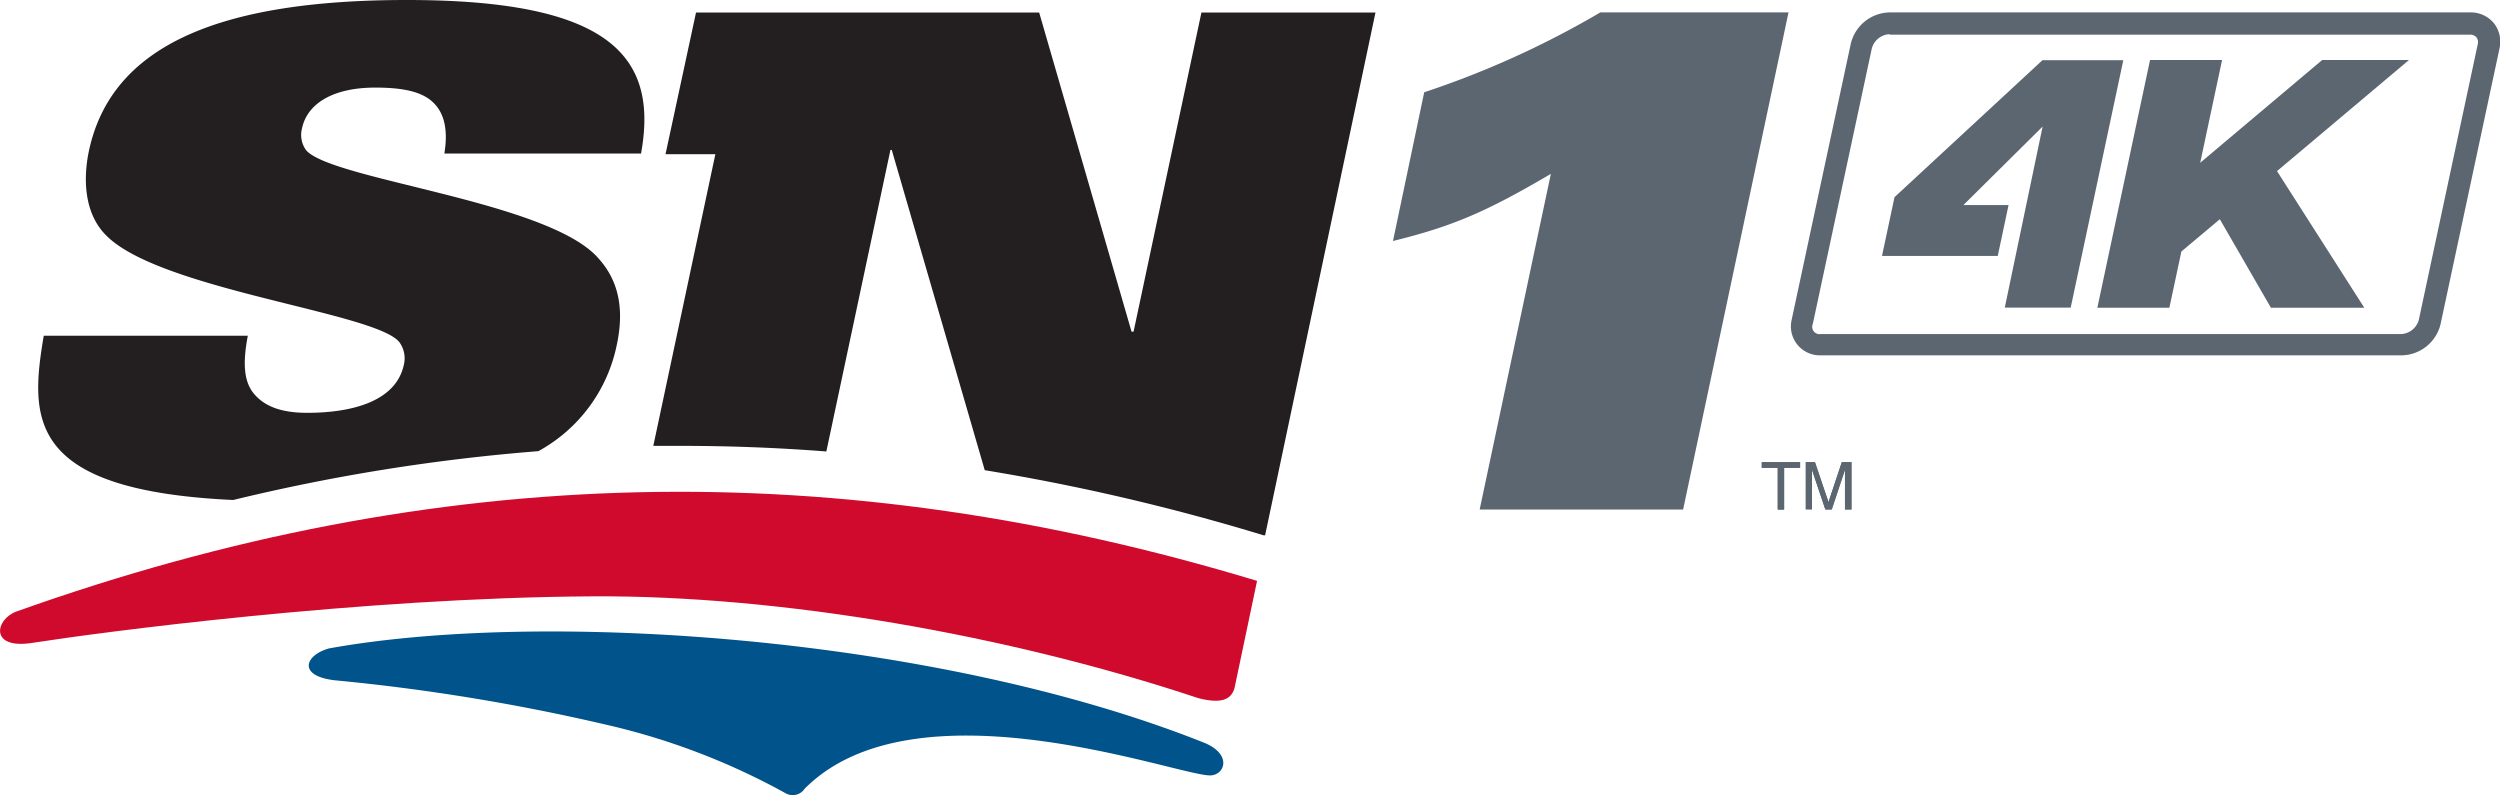
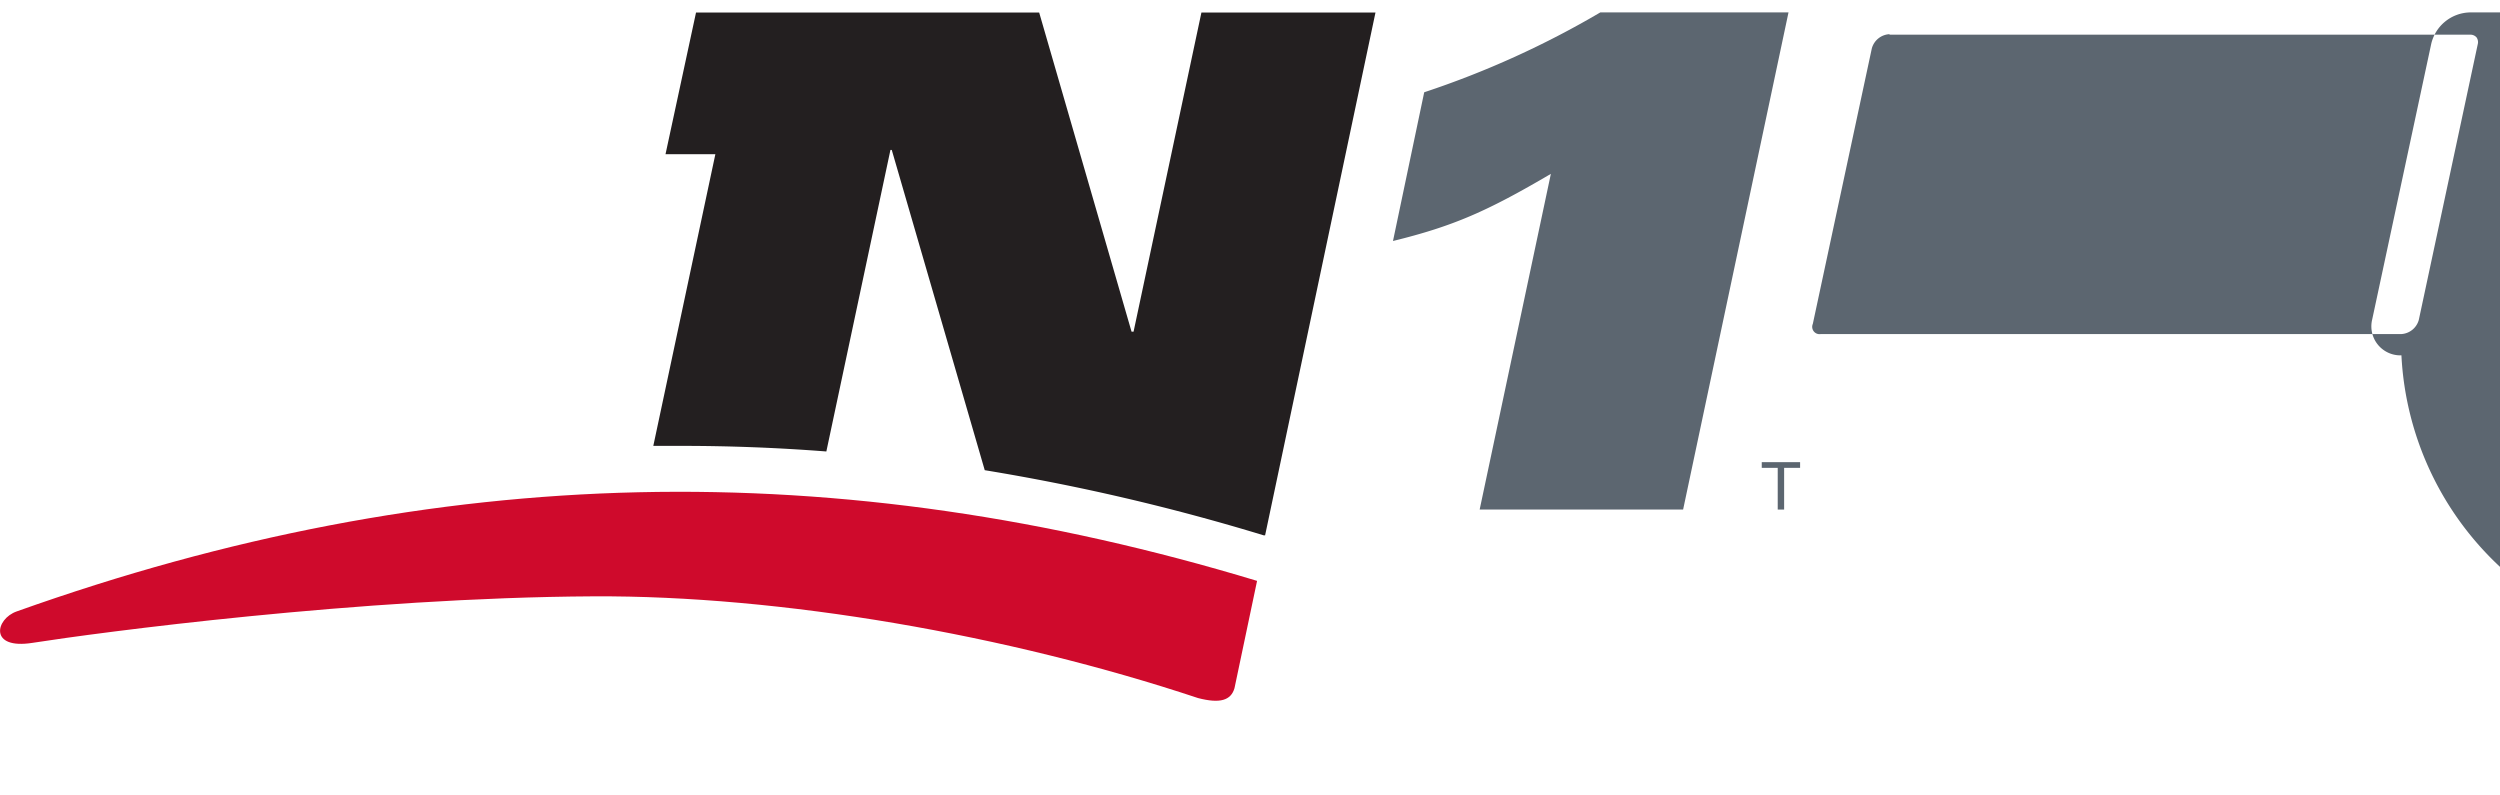
<svg xmlns="http://www.w3.org/2000/svg" id="Layer_1" data-name="Layer 1" viewBox="0 0 245.75 78.16">
  <defs>
    <style>.cls-1{fill:#5c6670;}.cls-2{fill:#00548b;}.cls-3{fill:#cf0a2c;}.cls-4{fill:#231f20;}</style>
  </defs>
  <title>sn14k</title>
  <path class="cls-1" d="M140,9.07a89.86,89.86,0,0,0,17.31-7.85h18.5L165.45,50.09h-20l7-33c-6.28,3.69-9.58,5.14-15.52,6.6Z" />
-   <path class="cls-2" d="M79.07,77.56c11-11.13,37.31-1.07,40-1.34,1.39-.14,2-2.12-0.73-3.22-26.16-10.42-64.78-13.1-86-9.26-2.34.65-3.14,2.69,0.54,3.13a200.52,200.52,0,0,1,26.63,4.35A67.63,67.63,0,0,1,77.27,78a1.41,1.41,0,0,0,1.8-.43" />
  <path class="cls-3" d="M121.35,67.65l2.22-10.55c-41.1-12.44-80.44-11.79-121.92,3-2.1.73-2.77,3.78,1.56,3.09,6.39-1,32.16-4.45,55.12-4.57,18.44-.1,40.76,3.79,59.44,10C119.93,69.18,121,68.85,121.35,67.65Z" />
  <path class="cls-4" d="M118.1,1.23l-6.67,31.37h-0.2L102.15,1.23H68.42l-3,13.93h4.9l-6.1,28.67c0.93,0,1.86,0,2.79,0q7.12,0,14.22.55l6.3-29.64h0.13L96.8,46.22a211.25,211.25,0,0,1,27.41,6.4l0.15,0L135.21,1.23H118.1Z" />
-   <path class="cls-4" d="M63,15.17C64.79,5.51,59.94,0,40,0,21.3,0,10.92,4.6,8.74,14.84c-0.56,2.66-.49,6,1.57,8.17,5.12,5.51,27,7.71,29,10.7a2.68,2.68,0,0,1,.39,2.14c-0.8,3.75-5.41,4.73-9.5,4.73-2.59,0-4.21-.65-5.24-1.88s-1.09-3.11-.6-5.7H4.3C2.95,41.08,2.53,48.2,22.92,49.15a190,190,0,0,1,30-4.8A15.41,15.41,0,0,0,60.61,34c1-4.54-.38-7.07-1.85-8.68-5-5.58-26.25-7.65-28.68-10.57a2.54,2.54,0,0,1-.39-2.14c0.51-2.4,3-4,7.2-4,2.46,0,4.34.32,5.5,1.29s1.72,2.59,1.29,5.19H63Z" />
  <polygon class="cls-1" points="173.18 45.43 176.95 45.43 176.95 45.99 175.38 45.99 175.38 50.09 174.75 50.09 174.75 45.99 173.18 45.99 173.18 45.43" />
-   <path class="cls-1" d="M181.36,50.09V47.34c0-.14,0-0.72,0-1.16h0l-1.3,3.9h-0.63l-1.31-3.9h0c0,0.43,0,1,0,1.15v2.74h-0.61V45.43h0.9l1.33,3.93h0l1.31-3.93H182v4.65h-0.61Z" />
-   <polygon class="cls-1" points="173.18 45.43 176.95 45.43 176.95 45.99 175.38 45.99 175.38 50.09 174.75 50.09 174.75 45.99 173.18 45.99 173.18 45.43" />
-   <path class="cls-1" d="M181.36,50.09V47.34c0-.14,0-0.72,0-1.16h0l-1.3,3.9h-0.63l-1.31-3.9h0c0,0.43,0,1,0,1.15v2.74h-0.61V45.43h0.9l1.33,3.93h0l1.31-3.93H182v4.65h-0.61Z" />
-   <path class="cls-1" d="M236.06,34.93H179a2.85,2.85,0,0,1-2.87-3.54l5.8-27.08a4,4,0,0,1,3.83-3.09h57.07a2.94,2.94,0,0,1,2.32,1.06,2.94,2.94,0,0,1,.55,2.49l-5.79,27.08A4,4,0,0,1,236.06,34.93ZM185.74,3.36A1.9,1.9,0,0,0,184,4.76l-5.8,27.08a0.72,0.72,0,0,0,.77,1h57.07a1.9,1.9,0,0,0,1.73-1.4l5.79-27.08a0.81,0.81,0,0,0-.12-0.69,0.8,0.8,0,0,0-.65-0.26H185.74Z" />
+   <path class="cls-1" d="M236.06,34.93a2.85,2.85,0,0,1-2.87-3.54l5.8-27.08a4,4,0,0,1,3.83-3.09h57.07a2.94,2.94,0,0,1,2.32,1.06,2.94,2.94,0,0,1,.55,2.49l-5.79,27.08A4,4,0,0,1,236.06,34.93ZM185.74,3.36A1.9,1.9,0,0,0,184,4.76l-5.8,27.08a0.72,0.72,0,0,0,.77,1h57.07a1.9,1.9,0,0,0,1.73-1.4l5.79-27.08a0.81,0.81,0,0,0-.12-0.69,0.8,0.8,0,0,0-.65-0.26H185.74Z" />
  <path class="cls-1" d="M200.79,12.44L193,20.16h4.44l-1.06,5H185l1.23-5.78L200.77,5.92h7.95l-5.17,24.32h-6.48Z" />
  <polygon class="cls-1" points="236.8 5.9 228.27 5.9 216.28 16 218.43 5.9 211.35 5.9 206.17 30.25 213.25 30.25 214.43 24.72 218.21 21.55 223.23 30.25 232.41 30.25 223.83 16.82 236.8 5.9" />
</svg>